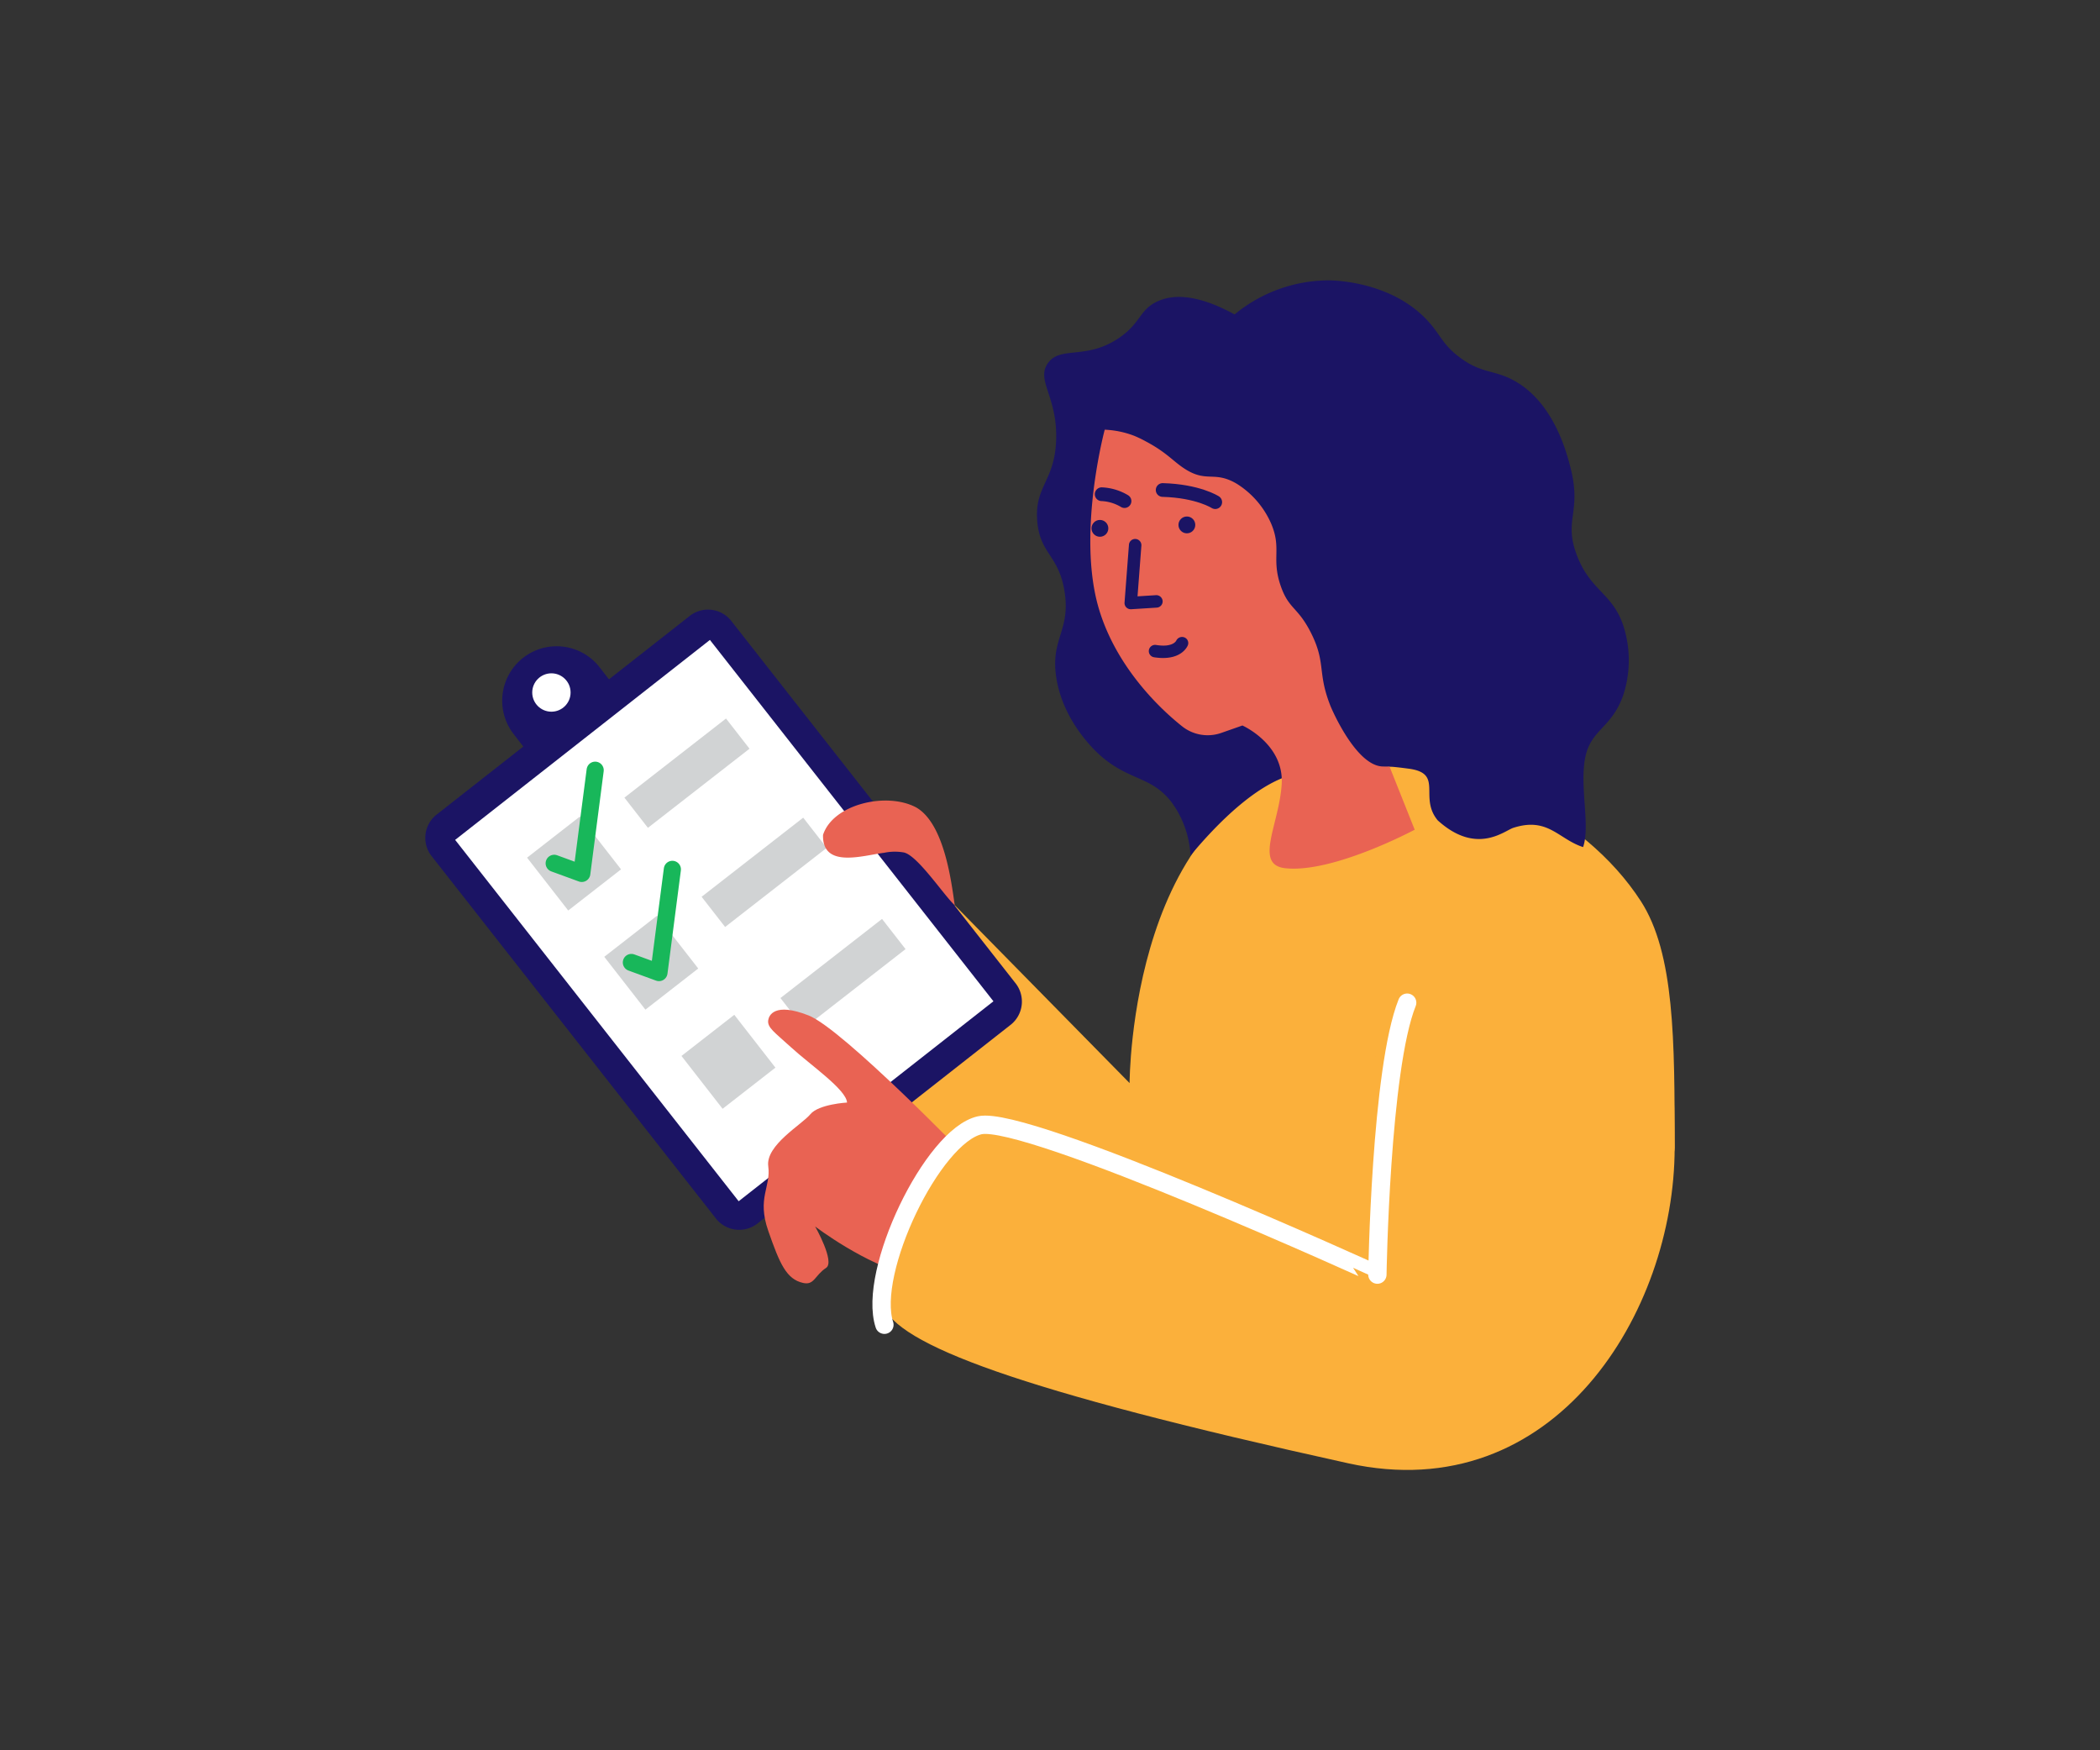
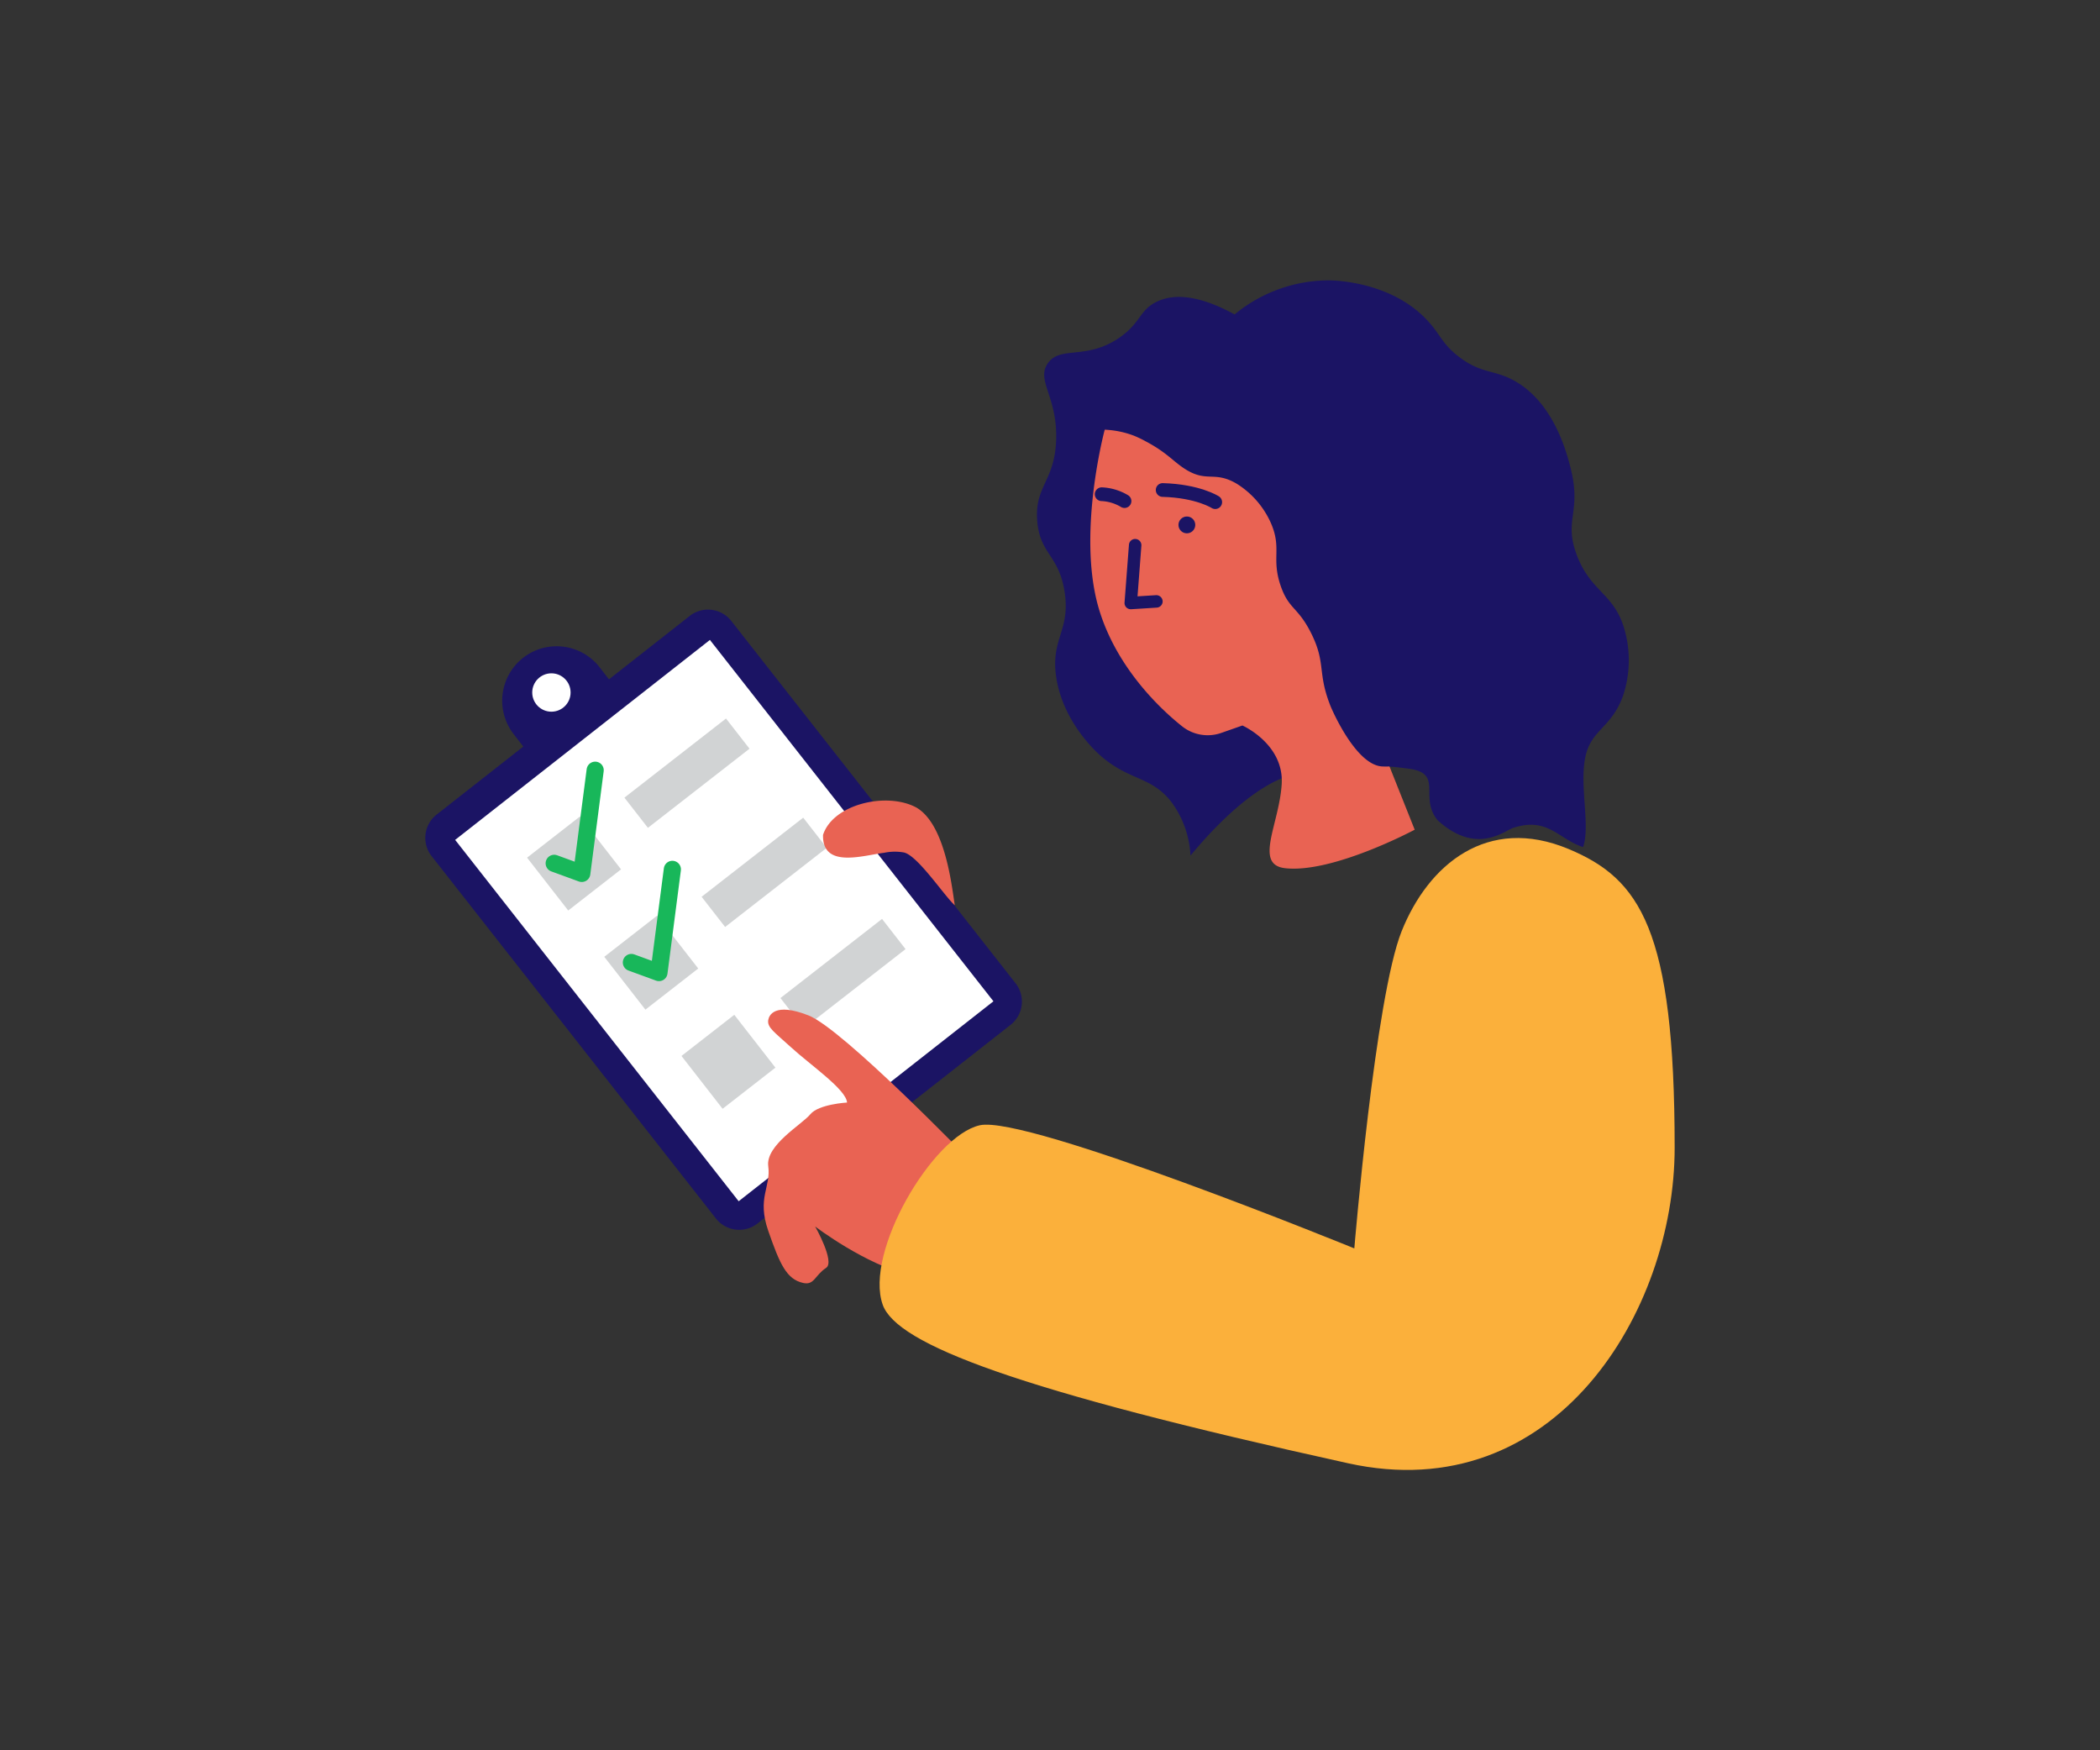
<svg xmlns="http://www.w3.org/2000/svg" id="Esiplaan" viewBox="0 0 600 500">
  <rect x="0" y="0" width="600" height="500" fill="#333333" stroke="none" />
  <defs>
    <style>.cls-1{fill:#1b1464;}.cls-2{fill:#fff;}.cls-3{fill:#fbb03b;}.cls-3,.cls-6,.cls-7{fill-rule:evenodd;}.cls-4{fill:#d1d3d4;}.cls-5,.cls-7,.cls-9{fill:none;stroke-linecap:round;stroke-linejoin:round;}.cls-5{stroke:#18b75a;stroke-width:4.899px;}.cls-6,.cls-8{fill:#e96353;}.cls-7{stroke:#fff;stroke-width:5.239px;}.cls-9{stroke:#1b1464;stroke-width:3.92px;}</style>
  </defs>
  <path class="cls-1" d="M159.042,184.617h0a15.553,15.553,0,0,1,15.553,15.553v15.553a0,0,0,0,1,0,0H143.489a0,0,0,0,1,0,0V200.17A15.553,15.553,0,0,1,159.042,184.617Z" transform="translate(-89.249 139.228) rotate(-37.741)" />
  <circle class="cls-2" cx="157.546" cy="197.827" r="5.48" />
-   <path class="cls-3" d="M450.748,374.044c5.85-7.839,27.723-39.142,27.723-46.168.001-30.574.001-55.517-9.666-70.459-16.057-24.819-51.272-43.287-88.727-38.728-57.338,6.978-57.338,90.712-57.338,90.712l-49.949-50.808-46.812,44.377s51.509,15.321,79.998,70.997C315.552,392.68,402.049,439.301,450.748,374.044Z" />
  <path class="cls-1" d="M197.237,175.82l-72.655,57.014a8.461,8.461,0,0,0-1.13,11.905L204.418,347.918a8.462,8.462,0,0,0,11.832,1.733l72.655-57.014a8.462,8.462,0,0,0,1.13-11.905L209.07,177.553A8.462,8.462,0,0,0,197.237,175.82Z" />
  <rect class="cls-2" x="141.329" y="216.719" width="131.218" height="92.527" transform="translate(286.077 -62.164) rotate(51.878)" />
  <rect class="cls-4" x="154.452" y="237.11" width="19.13" height="19.13" transform="translate(-116.949 152.822) rotate(-37.908)" />
  <polyline class="cls-5" points="158.34 246.625 166.223 249.508 170.049 220.027" />
  <rect class="cls-4" x="177.881" y="215.405" width="36.789" height="10.931" transform="translate(-94.287 167.196) rotate(-37.908)" />
  <rect class="cls-4" x="176.507" y="265.433" width="19.13" height="19.13" transform="translate(-129.696 172.348) rotate(-37.908)" />
  <polyline class="cls-5" points="180.394 274.948 188.278 277.831 192.104 248.349" />
  <rect class="cls-4" x="199.936" y="243.727" width="36.789" height="10.931" transform="translate(-107.035 186.723) rotate(-37.908)" />
  <rect class="cls-4" x="222.462" y="272.654" width="36.789" height="10.931" transform="translate(-120.055 206.666) rotate(-37.908)" />
  <rect class="cls-4" x="198.562" y="293.755" width="19.13" height="19.13" transform="translate(-142.444 191.875) rotate(-37.908)" />
  <path class="cls-6" d="M272.791,258.593c-.887-5.759-2.76-23.072-10.933-27.884-8.369-4.582-23.811-1.081-26.705,7.782-.264,9.754,11.54,5.844,17.459,5.122a14.99,14.99,0,0,1,5.461-.12C261.982,244.034,269.738,255.888,272.791,258.593Z" />
  <path class="cls-6" d="M277.007,331.349S240.827,293.928,230.993,290.069s-11.295.114-11.493,1.31c-.358,2.173,1.778,3.471,6.569,7.854,5.446,4.983,15.732,12.028,15.944,15.728,0,0-8.112.451-10.498,3.357s-12.82,8.83-12.015,14.835-3.288,9.007,0,18.455,5.199,13.842,9.985,14.893c3.19.7,3.284-2.166,6.543-4.306,2.616-1.718-3.126-11.823-3.126-11.823s14.461,11.027,27.116,13.857,12.77-.063,16.989-2.034S277.007,331.349,277.007,331.349Z" />
  <path class="cls-3" d="M448.209,242.552c-23.287-9.744-40.137,4.476-47.735,23.451s-13.523,90.625-13.523,90.625-93.561-38.191-107.017-35.174-33.033,36.275-27.735,51.252c4.001,11.309,38.112,24.401,133.001,45.309,59,13,93.271-43.261,93.272-90.137C478.473,265.391,468.52,251.051,448.209,242.552Z" />
-   <path class="cls-7" d="M402.049,286.433c-7.598,18.974-8.512,77.681-8.512,77.681S293.39,318.436,279.934,321.453s-32.191,41.89-27.245,56.987" />
  <path class="cls-1" d="M383.338,220.055c-8.485.522-9.517.482-10.798.609-12.178,1.206-25.448,15.385-32.394,23.733a28.253,28.253,0,0,0-5.399-15.214c-5.829-7.564-12.05-6.022-20.396-13.388-1.236-1.091-10.757-9.722-12.598-22.516-1.577-10.963,4.19-13.131,2.4-24.342-1.671-10.464-7.019-10.601-7.799-20.082-.821-9.984,4.987-11.326,5.399-23.125.433-12.403-5.772-16.983-2.4-21.908,3.548-5.181,10.909-.832,20.396-7.302,6.207-4.233,5.751-7.933,10.798-10.345,3.956-1.891,10.626-2.672,22.196,3.651a42.396,42.396,0,0,1,26.995-9.737c1.917.023,17.956.441,28.195,11.562,3.656,3.972,4.125,6.649,8.998,10.345,6.325,4.798,9.845,3.555,15.597,6.694,11.42,6.231,15.115,20.711,16.197,24.951,3.273,12.825-2.071,14.731,1.8,24.95,4.109,10.849,10.94,10.837,13.797,21.908a31.951,31.951,0,0,1-.6,18.256c-3.323,9.298-9.183,9.593-10.798,17.648-1.658,8.27,1.497,19.549-.612,25.586-7.049-2.282-10.036-8.699-19.934-5.504-2.576.832-10.498,7.911-21.596-2.13-5.511-6.633,1.789-13.413-8.229-14.757S395.626,219.299,383.338,220.055Z" />
  <path class="cls-8" d="M315.679,122.581s-1.304,4.817-2.452,11.97c-1.714,10.677-3.081,26.56.751,39.401,4.788,16.044,16.588,27.842,23.827,33.579a11.738,11.738,0,0,0,11.188,1.82l5.982-2.098s11.935,5.277,11.225,16.766-8,23,1,24c13.614,1.513,37-11,37-11l-37.348-93.661a29.527,29.527,0,0,0-26.322-19.534Z" />
  <path class="cls-1" d="M332.182,171.689a1.818,1.818,0,0,0-1.888-1.668l-5.286.334,1.101-14.476a1.78,1.78,0,0,0-1.642-1.909l-.014-.001a1.781,1.781,0,0,0-1.896,1.643l-1.26,16.515a1.783,1.783,0,0,0,.506,1.387,1.809,1.809,0,0,0,1.15.524c.076.005.153.003.23.002l7.331-.461A1.788,1.788,0,0,0,332.182,171.689Z" />
-   <path class="cls-1" d="M338.398,182.084a1.839,1.839,0,0,0-2.321.917c-.033.081-.994,2.031-5.794,1.241a1.799,1.799,0,0,0-2.031,1.488,1.779,1.779,0,0,0,1.488,2.031c.545.086,1.064.141,1.55.174,6.538.441,8.042-3.46,8.11-3.643A1.741,1.741,0,0,0,338.398,182.084Z" />
  <path class="cls-9" d="M347.211,143.448s-4.921-3.19-15.025-3.471" />
  <circle class="cls-1" cx="339.106" cy="149.949" r="2.403" />
  <path class="cls-9" d="M314.764,141.181a13.848,13.848,0,0,1,6.525,1.966" />
-   <circle class="cls-1" cx="314.262" cy="150.931" r="2.403" />
  <path class="cls-1" d="M309.813,123.172a26.32,26.32,0,0,1,14.189,1.303,32.294,32.294,0,0,1,3.393,1.629c5.979,3.17,7.765,5.671,11.104,7.819,6.356,4.088,8.345.467,14.806,4.235a25.387,25.387,0,0,1,9.871,11.402c3.097,7.223-.008,9.954,2.776,17.918,2.32,6.635,4.864,5.85,8.637,13.357,4.356,8.666,1.711,11.193,5.552,20.85.454,1.142,7.276,16.926,14.806,17.267,11.485.52,7.634-7.468,8.328-9.122,7.611-18.129-5.766-50.869-19.489-66.098C357.556,114.623,317.921,122.454,309.813,123.172Z" />
</svg>